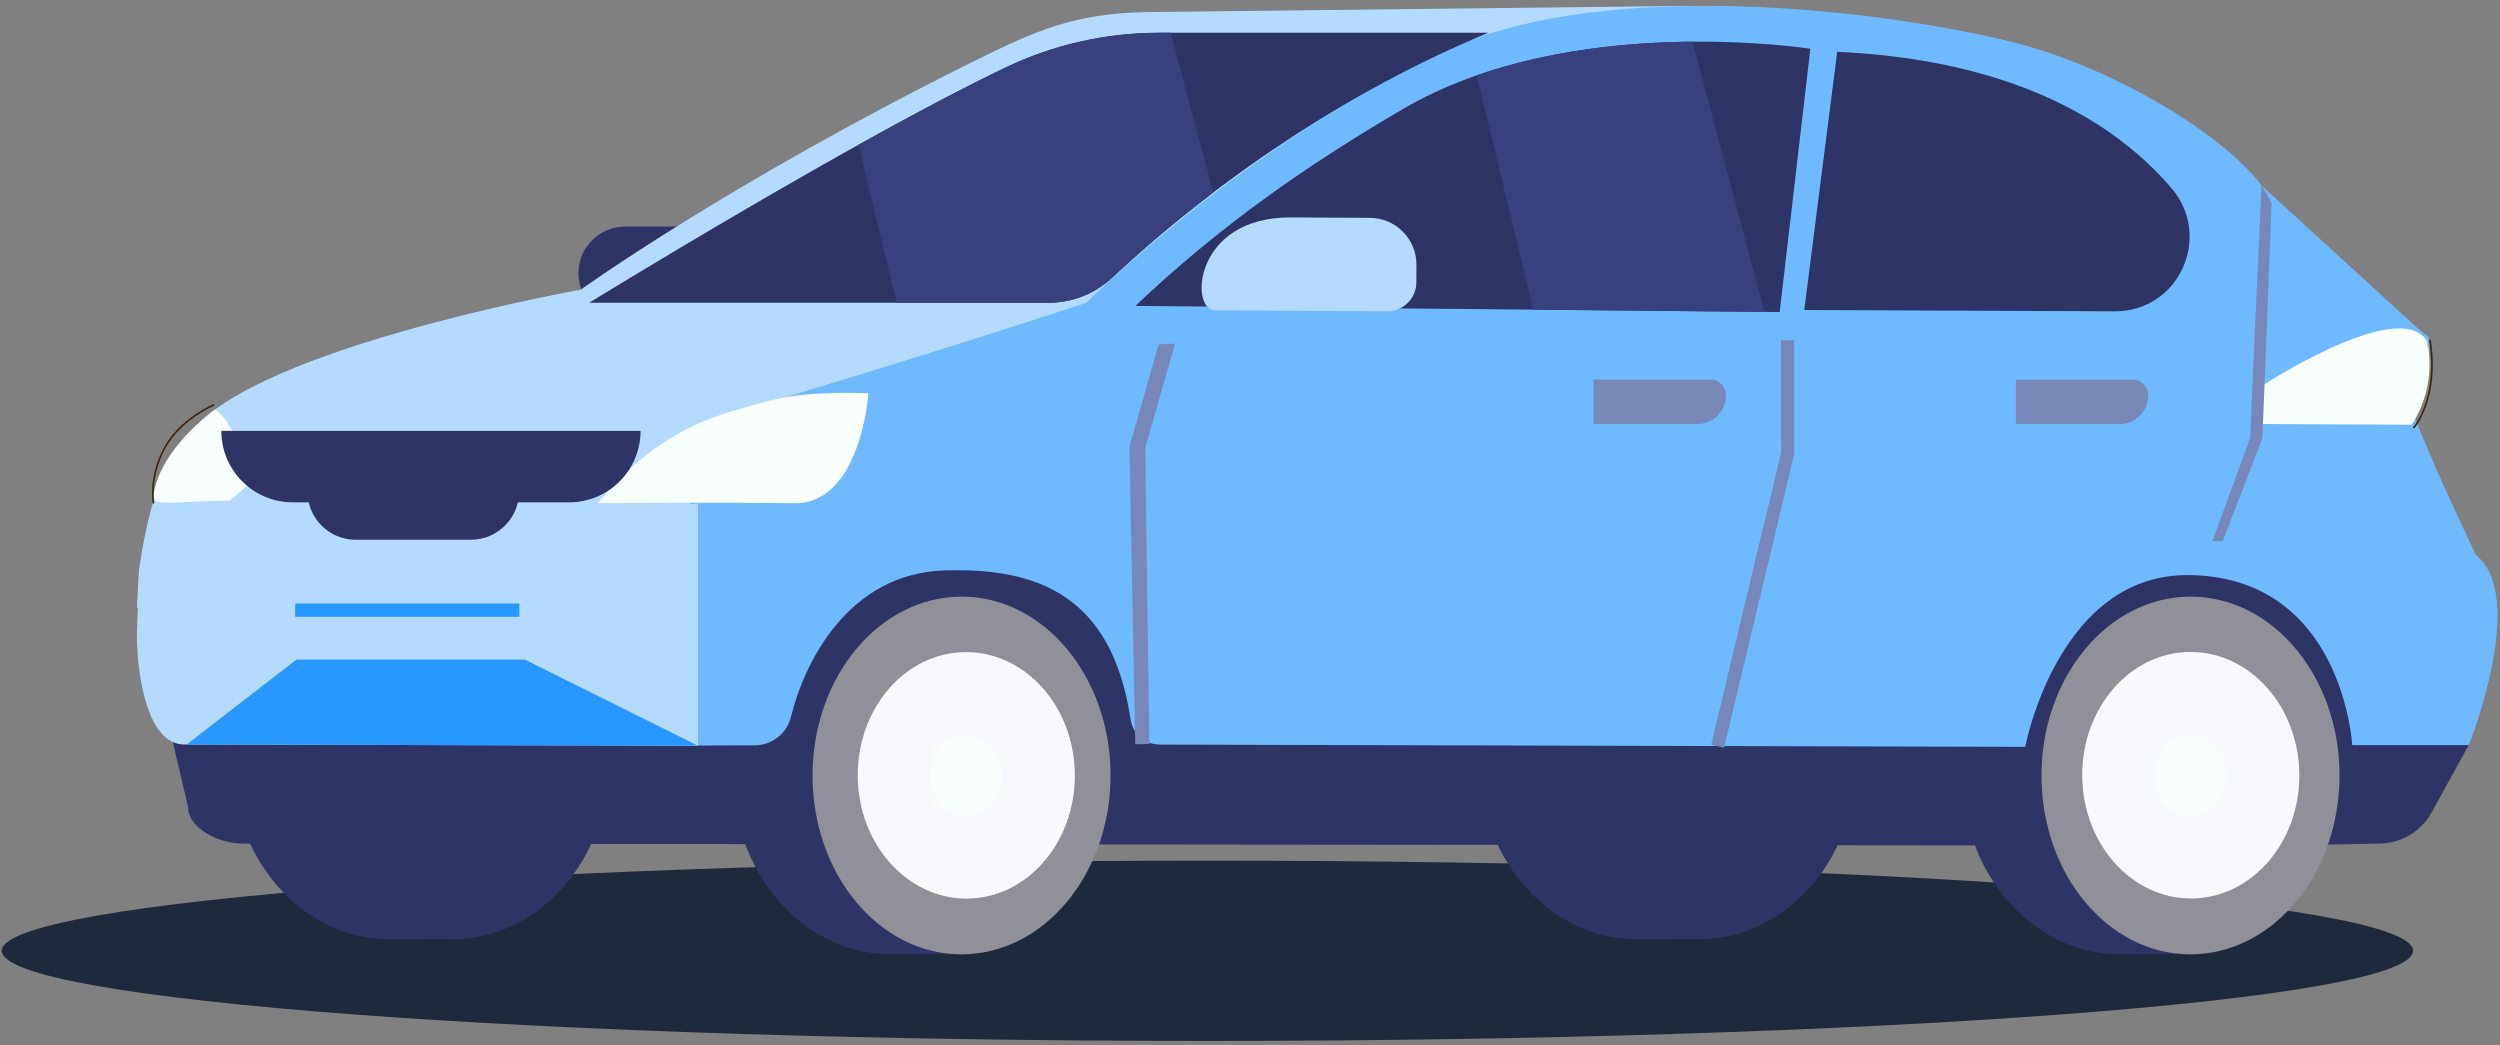
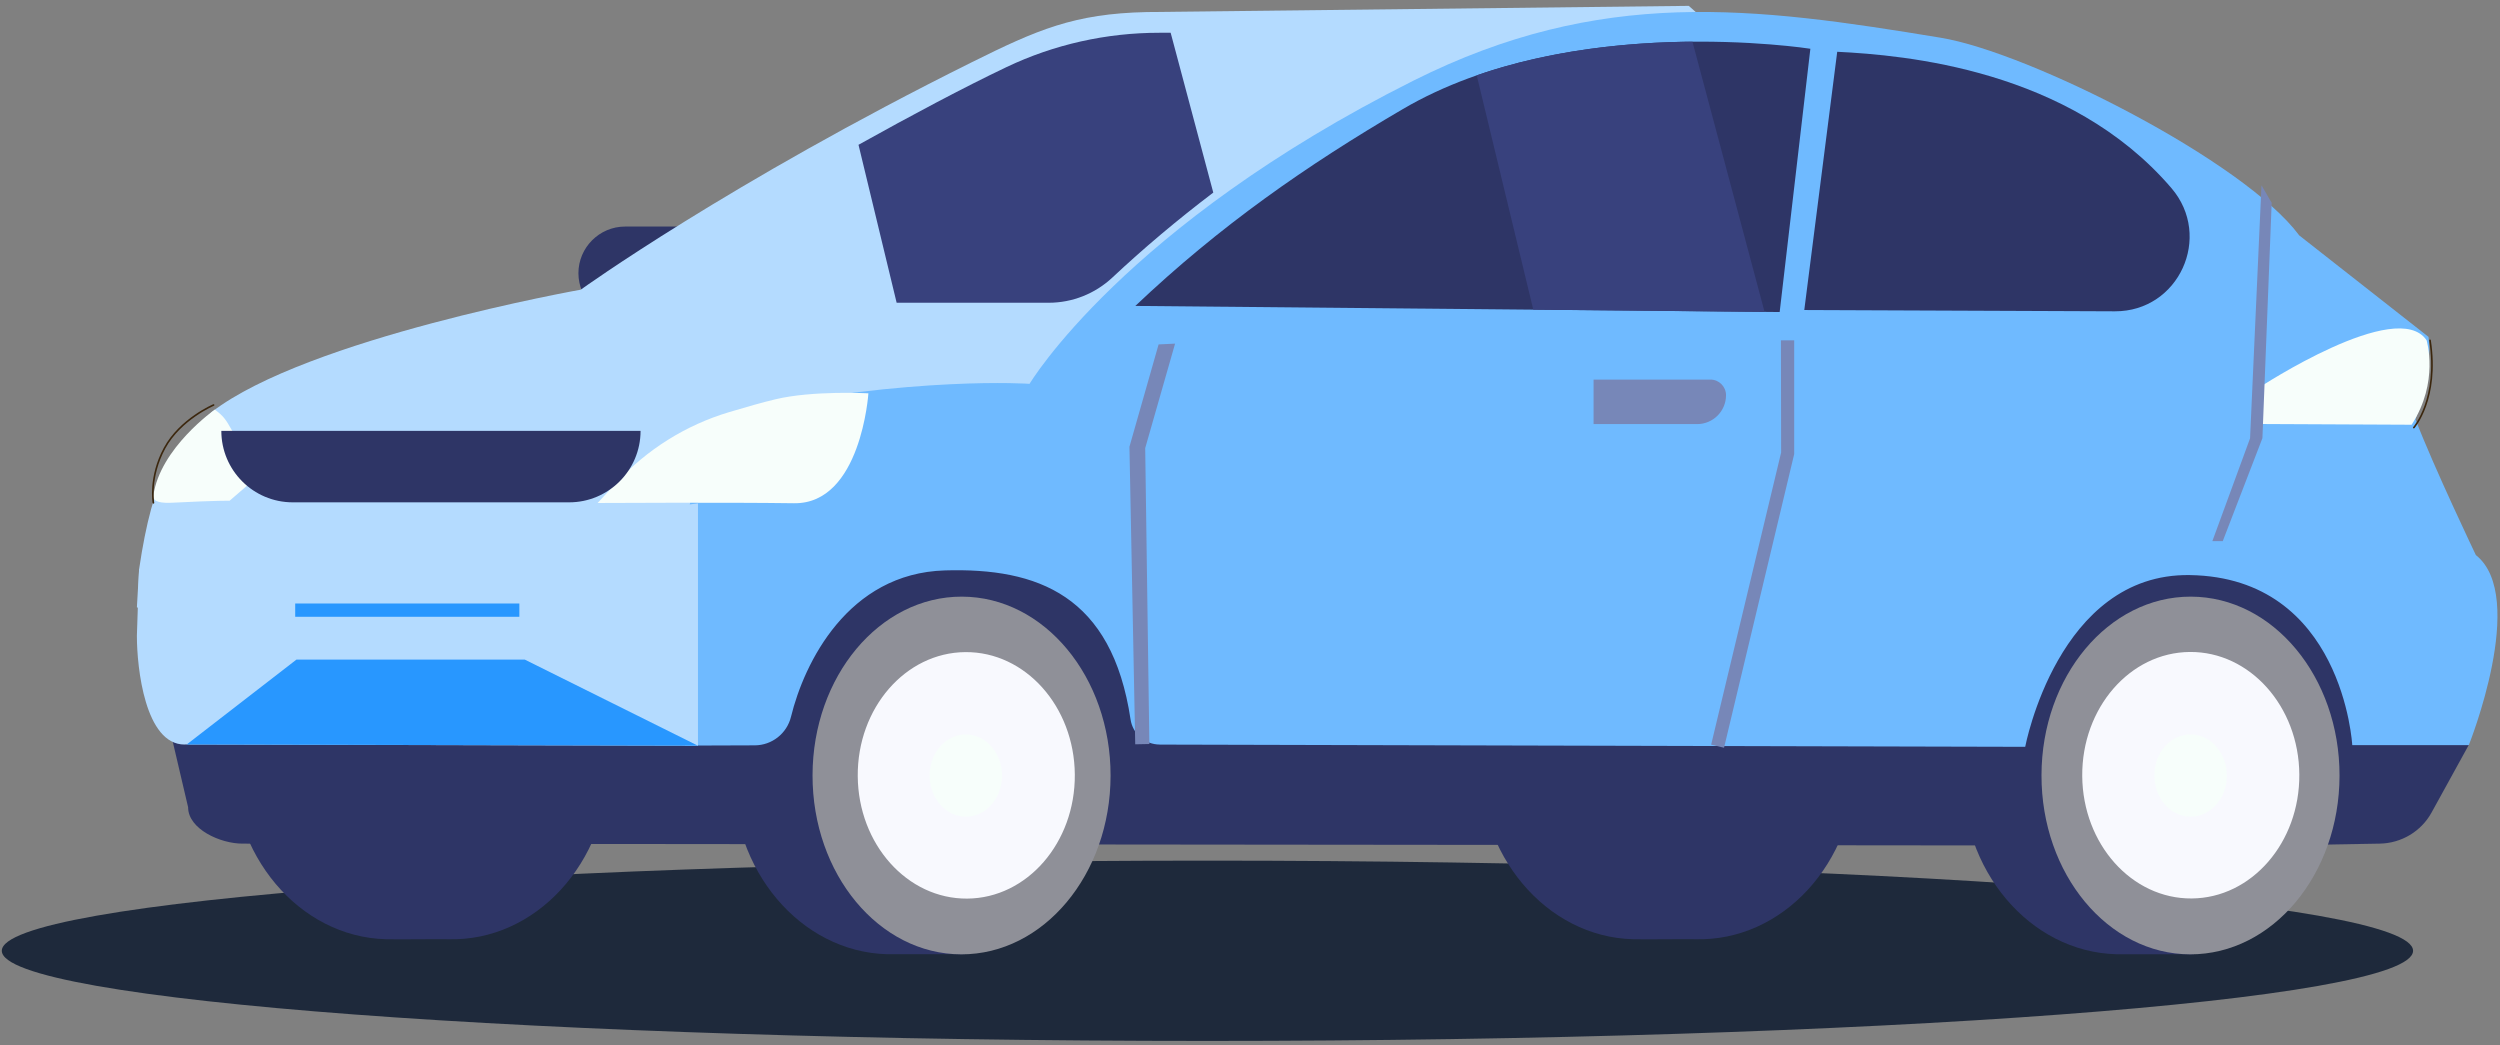
<svg xmlns="http://www.w3.org/2000/svg" width="122" height="51" viewBox="0 0 122 51" fill="none">
  <rect x="0" y="0" width="122" height="51" fill="#808080" stroke="none" />
  <path d="M58.923 50.798C26.43 50.798 0.088 48.828 0.088 46.398C0.088 43.969 26.43 41.999 58.923 41.999C91.417 41.999 117.758 43.969 117.758 46.398C117.758 48.828 91.417 50.798 58.923 50.798Z" fill="#1E293B" />
  <path d="M30.502 15.608H36.412C37.663 15.608 38.688 14.583 38.688 13.332C38.688 12.081 37.663 11.056 36.412 11.056H30.502C29.252 11.056 28.227 12.081 28.227 13.332C28.227 14.583 29.252 15.608 30.502 15.608Z" fill="#2E3566" />
  <path d="M33.777 37.527L76.354 37.553C76.354 37.553 76.242 27.099 84.938 26.87C93.633 26.64 93.158 37.077 93.158 37.077L93.13 38.759C93.13 38.759 99.258 38.175 101.033 37.266C101.033 37.266 101.676 35.924 101.928 34.569C102.179 33.215 102 30.406 102 30.406L100.556 29.284C100.556 29.284 101.124 22.813 100.188 20.465C100.188 20.465 101.077 17.968 100.845 16.44L82.41 0.286L55.952 0.589C52.404 0.666 50.594 1.462 47.417 3.041C35.544 8.944 28.342 14.136 28.342 14.136C28.342 14.136 14.986 16.512 10.33 20.108C8.464 21.89 7.483 23.088 6.787 27.784L6.68 29.638L17.662 33.171L33.777 37.529V37.527Z" fill="#B4DBFF" />
  <path d="M8.37 35.937L9.18 39.394C9.18 40.461 10.759 41.169 11.826 41.169L110.321 41.271L116.131 41.169C117.188 41.15 118.152 40.572 118.656 39.659L120.475 36.356C117.766 29.89 113.606 26.226 107.247 25.448L62.556 22.376L33.533 27.083L8.367 35.935L8.37 35.937Z" fill="#2E3566" />
  <path d="M19.173 28.381C19.629 28.393 20.076 28.453 20.51 28.551C21.057 28.425 21.625 28.365 22.21 28.381C26.456 28.493 29.825 32.492 29.734 37.312C29.643 42.131 26.126 45.947 21.879 45.835C21.423 45.823 19.424 45.851 18.842 45.835C14.595 45.723 11.227 41.724 11.318 36.904C11.409 32.085 14.926 28.27 19.173 28.381Z" fill="#2E3566" />
  <path d="M80.028 28.381C80.485 28.393 80.932 28.453 81.365 28.551C81.912 28.425 82.481 28.365 83.066 28.381C87.312 28.493 90.68 32.492 90.589 37.312C90.498 42.131 86.981 45.947 82.735 45.835C82.278 45.823 80.28 45.851 79.697 45.835C75.451 45.723 72.083 41.724 72.174 36.904C72.264 32.085 75.782 28.27 80.028 28.381Z" fill="#2E3566" />
  <path d="M43.627 29.113C43.697 29.113 43.765 29.119 43.835 29.124H47.333V30.305C49.667 31.856 51.214 34.759 51.151 38.043C51.088 41.311 49.451 44.116 47.082 45.548V46.566H43.562C43.474 46.566 43.387 46.566 43.299 46.566C39.053 46.454 35.684 42.455 35.775 37.636C35.866 32.816 39.383 29.001 43.63 29.113H43.627Z" fill="#2E3566" />
  <path d="M54.196 37.857C54.205 33.036 50.956 29.123 46.939 29.116C42.923 29.109 39.66 33.011 39.652 37.831C39.644 42.652 42.893 46.565 46.909 46.572C50.925 46.579 54.188 42.677 54.196 37.857Z" fill="#8F9098" />
  <path d="M47.2 43.852C50.125 43.83 52.476 41.119 52.451 37.798C52.426 34.476 50.035 31.801 47.109 31.823C44.184 31.845 41.833 34.556 41.858 37.877C41.883 41.199 44.274 43.873 47.2 43.852Z" fill="#F8F9FE" />
  <path d="M48.9 37.896C48.879 39.004 48.07 39.88 47.094 39.855C46.118 39.829 45.343 38.909 45.364 37.8C45.385 36.691 46.193 35.816 47.169 35.841C48.145 35.867 48.921 36.787 48.9 37.896Z" fill="#F7FEFB" />
  <path d="M103.616 29.113C103.686 29.113 103.753 29.12 103.823 29.125H107.322V30.306C109.656 31.857 111.203 34.76 111.14 38.044C111.077 41.312 109.439 44.117 107.068 45.549V46.567H103.548C103.46 46.567 103.374 46.567 103.285 46.567C99.039 46.455 95.671 42.456 95.762 37.636C95.852 32.817 99.37 29.002 103.616 29.113Z" fill="#2E3566" />
  <path d="M114.169 37.857C114.177 33.036 110.928 29.123 106.912 29.116C102.896 29.109 99.633 33.011 99.625 37.831C99.616 42.652 102.865 46.565 106.881 46.572C110.898 46.579 114.16 42.677 114.169 37.857Z" fill="#8F9098" />
  <path d="M56.587 36.336L98.83 36.445C98.83 36.445 100.43 27.967 106.859 28.064C114.341 28.176 114.79 36.361 114.79 36.361H120.478C120.478 36.361 123.381 29.115 120.821 27.086C120.821 27.086 118.778 22.814 117.876 20.464C117.876 20.464 118.736 17.967 118.51 16.439L112.202 11.487C109.521 7.865 99.046 2.558 94.704 1.841C85.569 0.334 78.122 -0.651 68.972 3.937C54.838 11.025 50.242 18.731 50.242 18.731C50.242 18.731 44.666 18.33 35.873 20.103C34.072 21.885 33.809 23.981 33.395 25.875L33.432 36.385L36.83 36.373C37.671 36.371 38.4 35.795 38.601 34.978C39.241 32.36 41.372 27.974 46.115 27.836C50.636 27.703 54.263 29.047 55.171 35.108C55.276 35.812 55.882 36.331 56.592 36.334L56.587 36.336Z" fill="#6FBAFF" />
-   <path d="M118.166 21.868C118.166 21.868 35.338 20.636 35.872 20.107C44.702 17.52 53.011 14.776 53.011 14.776C53.011 14.776 60.73 7.012 70.679 2.416C77.55 -0.759 89.621 0.078 97.713 1.932C103.026 3.148 108.546 6.604 110.356 9.048L118.474 16.471C118.7 17.999 117.84 20.496 117.84 20.496C117.982 20.867 118.087 21.337 118.166 21.868Z" fill="#6FBAFF" />
  <path d="M110.244 18.915C110.244 18.915 116.987 14.477 118.417 16.604C118.417 16.604 119.044 18.633 117.688 20.727L110.029 20.69L110.244 18.912V18.915Z" fill="#F7FEFB" />
  <path d="M89.656 2.527L88.049 15.129L103.208 15.192C106.327 15.203 107.995 11.549 105.966 9.18C100.993 3.375 92.931 2.69 89.656 2.527Z" fill="#2E3566" />
  <path d="M88.343 2.379C88.343 2.379 76.624 0.543 68.465 5.319C63.757 8.074 59.532 11.018 55.404 14.929L86.848 15.227L88.346 2.379H88.343Z" fill="#2E3566" />
  <path d="M110.858 9.899L110.406 21.383L108.471 26.407H107.963L109.803 21.39L110.36 9.04L110.858 9.899Z" fill="#7787B8" />
  <path d="M57.344 16.769L55.886 21.868L56.089 36.308L55.399 36.322L55.117 21.801L56.54 16.807L57.344 16.769Z" fill="#7787B8" />
-   <path d="M72.641 1.599H56.568C53.992 1.599 51.446 2.165 49.119 3.272C41.654 6.826 28.754 14.774 28.754 14.774H51.176C52.331 14.774 53.442 14.331 54.283 13.542C59.175 8.951 65.767 4.42 72.641 1.599Z" fill="#2E3566" />
  <path d="M9.011 36.331L34.061 36.392V24.566L6.787 27.785L6.68 31.027C6.68 32.581 7.078 36.334 9.009 36.334L9.011 36.331Z" fill="#B4DBFF" />
-   <path d="M67.699 15.19L59.29 15.143C58.039 15.136 58.249 10.585 62.985 10.611L66.858 10.631C68.109 10.638 69.129 11.668 69.122 12.921L69.118 13.785C69.113 14.563 68.475 15.195 67.697 15.19H67.699Z" fill="#B4DBFF" />
  <path d="M117.795 20.866C117.795 20.866 119.025 19.469 118.585 16.608" stroke="#3B260D" stroke-width="0.081" stroke-linecap="round" stroke-linejoin="round" />
  <path d="M30.075 23.556C31.57 21.935 33.471 20.742 35.584 20.111C36.406 19.864 37.228 19.631 37.843 19.485C39.676 19.047 42.378 19.194 42.378 19.194C42.378 19.194 42.02 24.605 38.747 24.558C35.472 24.511 29.164 24.546 29.164 24.546L30.077 23.556H30.075Z" fill="#F7FEFB" />
  <path d="M12.79 23.065C10.936 20.822 11.387 20.654 10.484 19.988C10.484 19.988 7.812 21.861 7.484 24.186C7.437 24.514 7.928 24.558 8.422 24.532C10.649 24.418 11.204 24.437 11.204 24.437L12.787 23.067L12.79 23.065Z" fill="#F7FEFB" />
  <path d="M31.259 21.027H10.801C10.801 22.953 12.361 24.514 14.288 24.514H27.772C29.698 24.514 31.259 22.953 31.259 21.027Z" fill="#2E3566" />
-   <path d="M17.352 21.644H22.984C24.275 21.644 25.332 22.7 25.332 23.992C25.332 25.283 24.277 26.34 22.984 26.34H17.352C16.061 26.34 15.004 25.285 15.004 23.992C15.004 22.702 16.059 21.644 17.352 21.644Z" fill="#2E3566" />
  <path d="M106.955 43.845C109.881 43.823 112.232 41.112 112.207 37.791C112.182 34.469 109.79 31.794 106.865 31.816C103.94 31.838 101.589 34.549 101.613 37.87C101.638 41.192 104.03 43.867 106.955 43.845Z" fill="#F8F9FE" />
  <path d="M108.669 37.896C108.648 39.004 107.84 39.88 106.864 39.855C105.888 39.829 105.112 38.909 105.133 37.8C105.154 36.691 105.962 35.816 106.938 35.841C107.914 35.867 108.69 36.787 108.669 37.896Z" fill="#F7FEFB" />
  <path d="M84.133 36.49L83.504 36.338L86.919 22.081L86.909 16.609H87.557V22.158L84.133 36.49Z" fill="#7787B8" />
  <path d="M74.825 15.111L86.11 15.218L82.591 2.032C79.539 2.058 75.684 2.414 72.064 3.676L74.825 15.113V15.111Z" fill="#38417D" />
  <path d="M57.126 1.599H56.572C53.995 1.599 51.449 2.165 49.122 3.272C47.01 4.278 44.461 5.636 41.895 7.066L43.756 14.774H51.179C52.334 14.774 53.443 14.331 54.286 13.542C55.782 12.139 57.436 10.742 59.208 9.398L57.128 1.599H57.126Z" fill="#38417D" />
  <path d="M9.113 36.329L14.468 32.187H25.607L34.056 36.389L9.113 36.329Z" fill="#2897FF" />
  <path d="M25.345 29.451H14.406V30.099H25.345V29.451Z" fill="#2897FF" />
  <path d="M7.487 24.538C7.487 24.538 7.264 23.285 8.032 21.866C8.801 20.45 10.422 19.765 10.422 19.765" stroke="#3B260D" stroke-width="0.081" stroke-linecap="round" stroke-linejoin="round" />
  <path d="M82.82 20.696H77.766V18.523H83.468C83.889 18.523 84.23 18.866 84.23 19.285C84.23 20.065 83.598 20.696 82.818 20.696H82.82Z" fill="#7787B8" />
-   <path d="M103.426 20.696H98.371V18.523H104.073C104.495 18.523 104.835 18.866 104.835 19.285C104.835 20.065 104.204 20.696 103.423 20.696H103.426Z" fill="#7787B8" />
</svg>